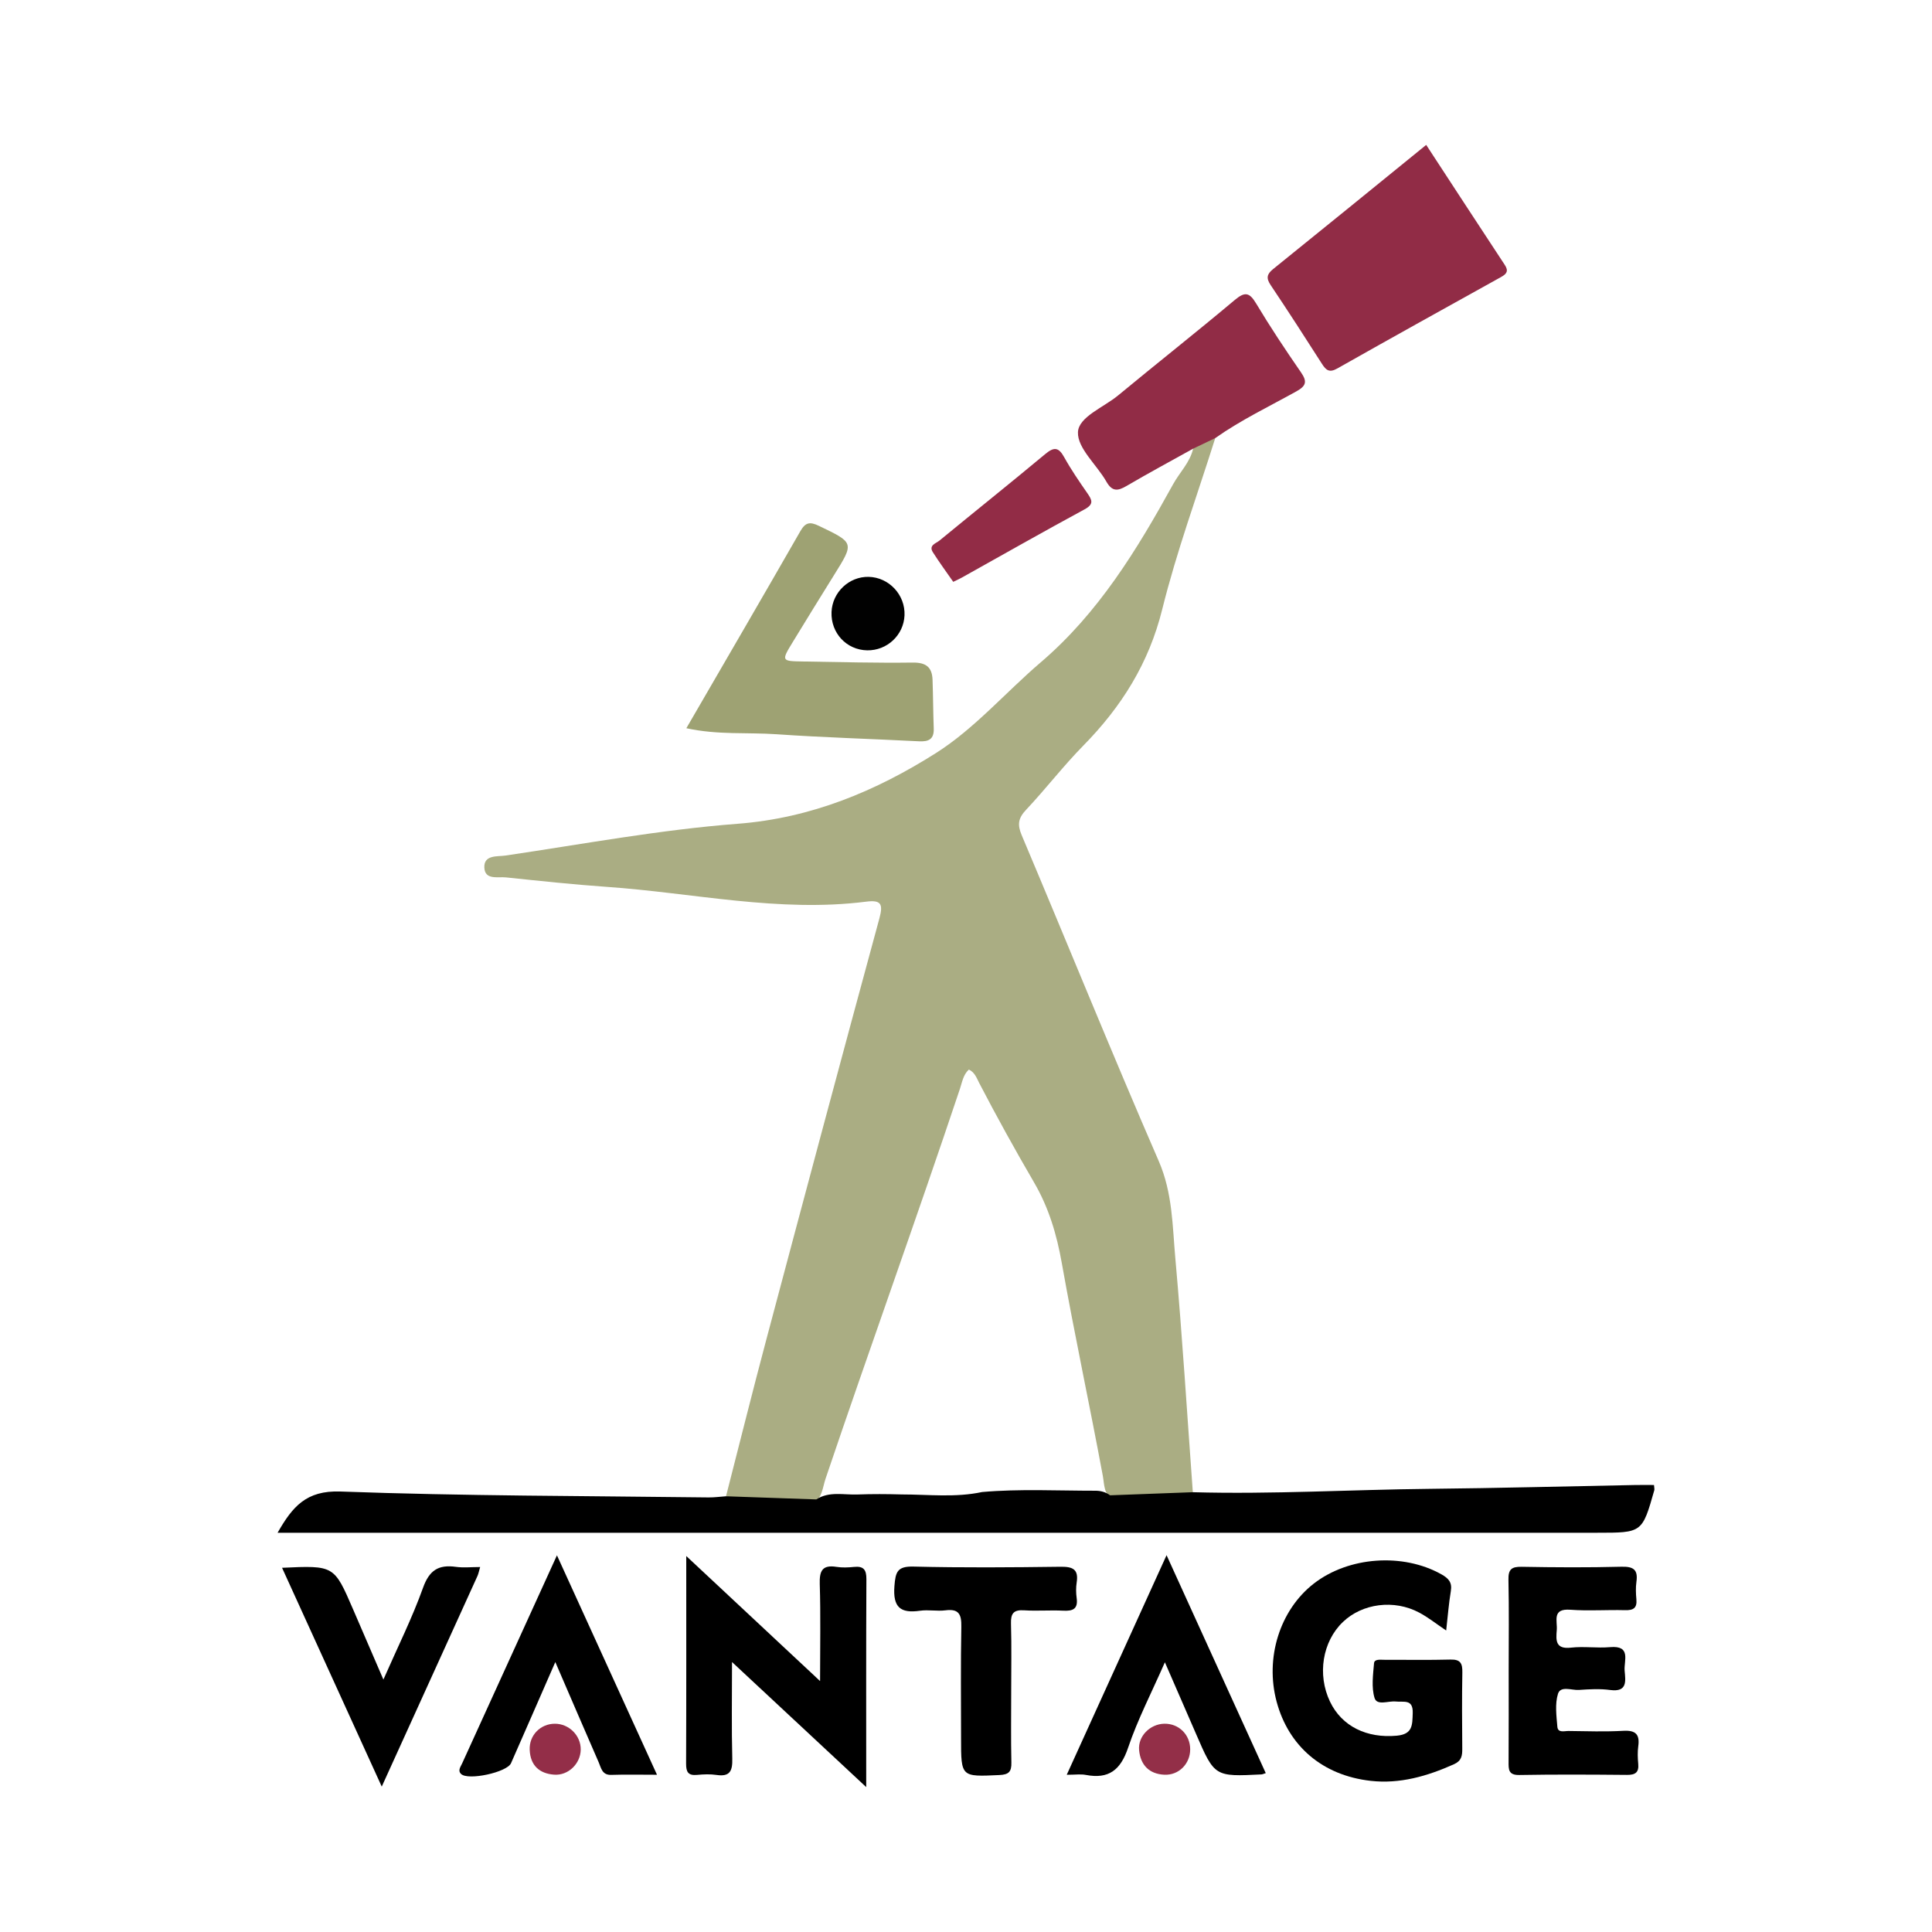
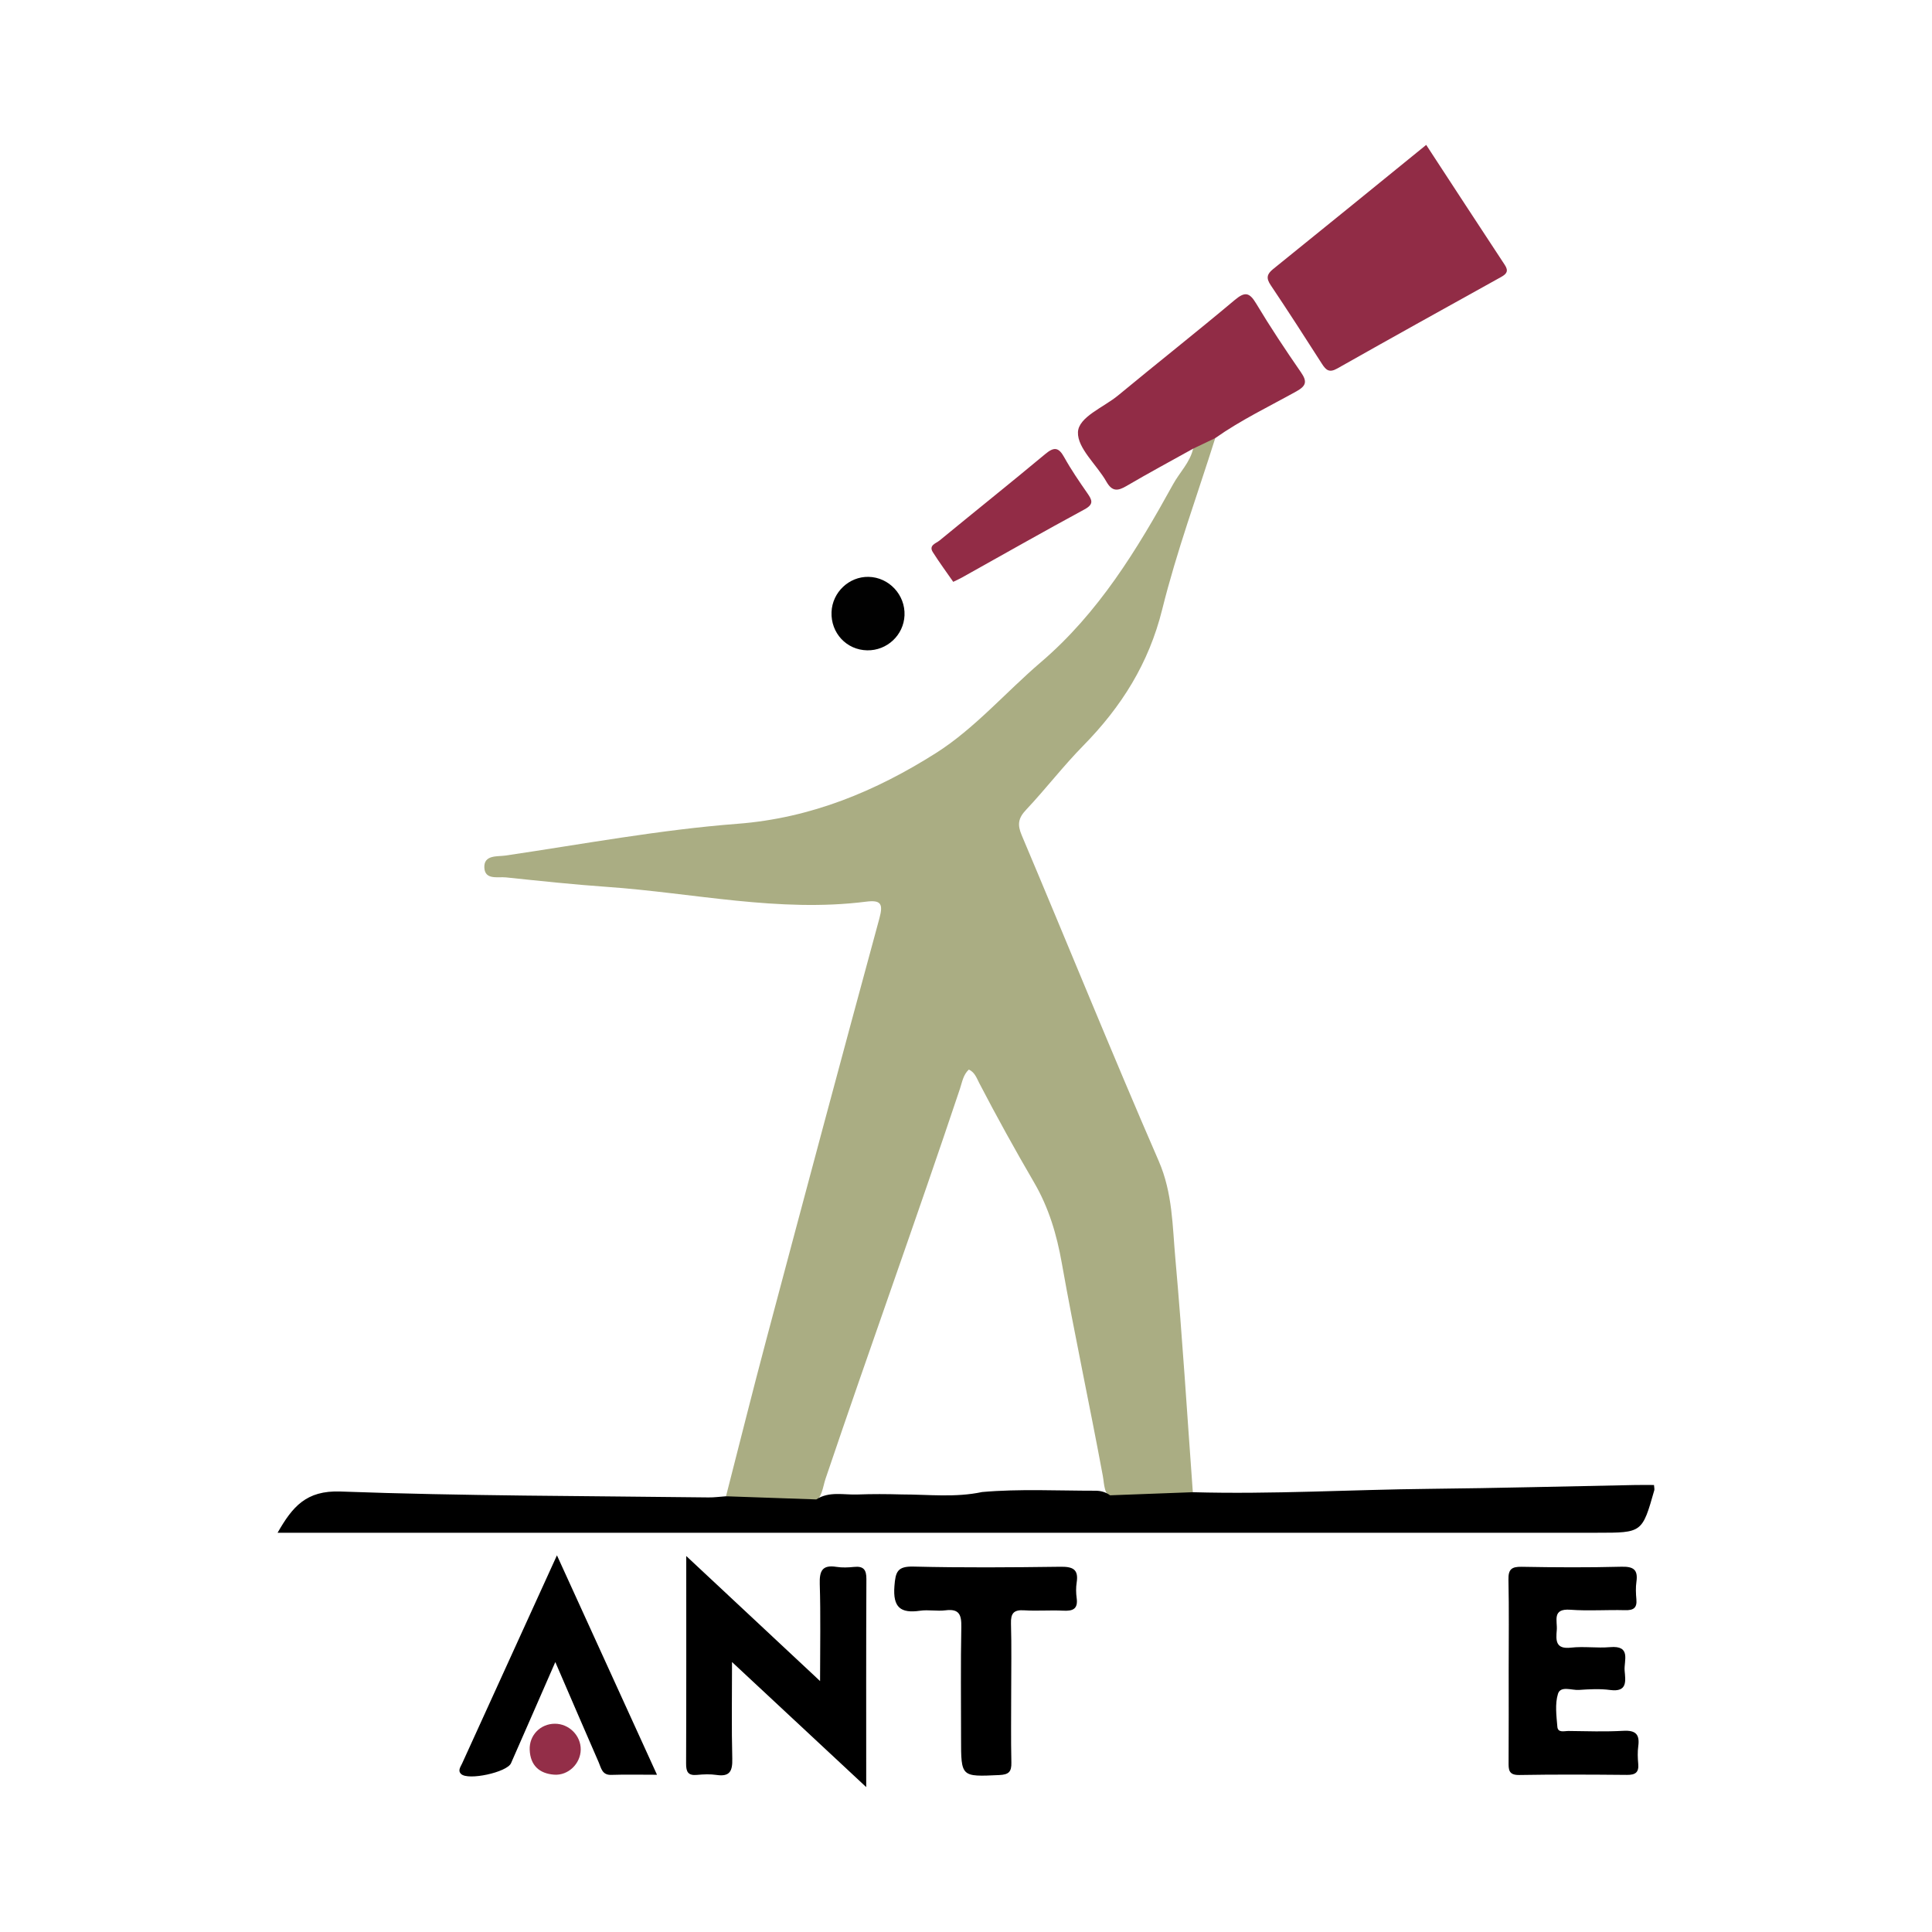
<svg xmlns="http://www.w3.org/2000/svg" version="1.1" id="Layer_1" x="0px" y="0px" width="200px" height="200px" viewBox="0 0 200 200" enable-background="new 0 0 200 200" xml:space="preserve">
  <g>
    <path fill="#AAAD83" d="M125.803,45.351c-1.859,5.906-4.005,11.742-5.493,17.74c-1.385,5.582-4.221,10.081-8.165,14.093   c-2.077,2.114-3.891,4.485-5.924,6.645c-0.815,0.865-0.922,1.528-0.454,2.634c4.747,11.237,9.325,22.546,14.187,33.733   c1.435,3.303,1.415,6.701,1.718,10.083c0.721,8.054,1.22,16.127,1.809,24.193c-0.304,0.414-0.757,0.573-1.225,0.58   c-2.33,0.037-4.654,0.267-6.984,0.203c-1.032-0.515-0.942-1.578-1.106-2.46c-1.365-7.361-2.942-14.681-4.251-22.051   c-0.522-2.942-1.34-5.718-2.872-8.344c-1.967-3.375-3.863-6.8-5.667-10.271c-0.265-0.51-0.459-1.121-1.08-1.41   c-0.59,0.542-0.694,1.305-0.923,1.991c-4.515,13.495-9.351,26.879-13.91,40.359c-0.311,0.919-0.339,2.035-1.341,2.626   c-3.041,0.301-6.041,0.166-8.966-0.802c1.391-5.417,2.741-10.844,4.18-16.249c3.868-14.533,7.75-29.063,11.698-43.574   c0.414-1.521,0.152-1.923-1.378-1.73c-9.027,1.143-17.878-0.907-26.808-1.53c-3.498-0.244-6.988-0.619-10.476-0.983   c-0.84-0.088-2.168,0.294-2.233-1.005c-0.068-1.357,1.362-1.135,2.179-1.255c8.004-1.179,15.989-2.673,24.039-3.29   c7.623-0.584,14.328-3.393,20.528-7.319c3.999-2.532,7.213-6.287,10.858-9.401c5.978-5.107,9.971-11.669,13.698-18.433   c0.679-1.233,1.744-2.25,2.071-3.679C123.97,45.445,124.734,45.08,125.803,45.351z" />
    <path d="M114.915,154.793c2.855-0.107,5.709-0.214,8.564-0.32c8.175,0.229,16.339-0.266,24.51-0.349   c7.093-0.072,14.185-0.262,21.277-0.396c0.656-0.012,1.312-0.002,1.955-0.002c0.018,0.28,0.064,0.424,0.03,0.545   c-1.251,4.399-1.252,4.398-5.88,4.398c-44.665,0-89.33,0-133.995,0c-0.806,0-1.612,0-2.64,0c1.53-2.676,2.944-4.398,6.512-4.268   c12.689,0.465,25.396,0.453,38.097,0.612c0.603,0.008,1.206-0.078,1.81-0.119c3.115,0.108,6.231,0.216,9.346,0.325   c1.337-0.867,2.837-0.456,4.268-0.51c1.523-0.057,3.05-0.048,4.575-0.005c2.777,0.001,5.563,0.342,8.323-0.25   c3.906-0.342,7.818-0.131,11.728-0.135C113.942,154.317,114.463,154.458,114.915,154.793z" />
    <path fill="#912C46" d="M147.64,15c2.749,4.205,5.432,8.323,8.137,12.427c0.415,0.63,0.188,0.93-0.379,1.246   c-5.662,3.143-11.326,6.283-16.962,9.472c-0.825,0.467-1.166,0.181-1.588-0.481c-1.744-2.729-3.5-5.451-5.303-8.141   c-0.478-0.713-0.419-1.131,0.249-1.67C137.049,23.619,142.279,19.355,147.64,15z" />
-     <path d="M149.708,168.789c-1.022-0.686-1.857-1.355-2.784-1.85c-2.612-1.394-5.894-0.959-7.909,0.97   c-2.12,2.029-2.672,5.445-1.333,8.244c1.232,2.574,3.828,3.806,6.904,3.526c1.664-0.152,1.617-1.097,1.659-2.332   c0.05-1.501-0.927-1.114-1.745-1.207c-0.765-0.087-1.954,0.462-2.207-0.366c-0.337-1.105-0.155-2.395-0.054-3.594   c0.038-0.457,0.651-0.358,1.04-0.359c2.297-0.008,4.595,0.038,6.891-0.023c1.033-0.027,1.227,0.417,1.211,1.328   c-0.047,2.634-0.03,5.269-0.008,7.904c0.006,0.72-0.072,1.253-0.864,1.606c-2.755,1.23-5.594,2.059-8.629,1.715   c-4.964-0.563-8.483-3.578-9.722-8.185c-1.224-4.551,0.333-9.503,3.846-12.233c3.611-2.806,9.234-3.192,13.208-0.961   c0.734,0.412,1.127,0.826,0.979,1.727C149.976,166.003,149.874,167.325,149.708,168.789z" />
-     <path fill="#9EA273" d="M71.051,75.385c4.043-6.973,7.948-13.674,11.804-20.403c0.526-0.918,0.99-0.99,1.911-0.548   c3.673,1.763,3.68,1.725,1.568,5.106c-1.431,2.29-2.841,4.593-4.25,6.897c-1.216,1.99-1.209,2.006,1.044,2.04   c3.783,0.058,7.566,0.164,11.348,0.113c1.373-0.019,2.012,0.465,2.06,1.771c0.062,1.685,0.062,3.372,0.124,5.056   c0.04,1.095-0.512,1.374-1.508,1.323c-4.921-0.253-9.849-0.389-14.763-0.731C77.372,75.799,74.316,76.099,71.051,75.385z" />
    <path d="M75.778,172.053c0,3.679-0.054,6.838,0.027,9.995c0.032,1.257-0.223,1.904-1.629,1.694   c-0.661-0.099-1.354-0.068-2.023-0.005c-0.91,0.087-1.132-0.302-1.128-1.158c0.028-6.951,0.016-13.903,0.016-21.501   c4.763,4.451,9.144,8.546,13.853,12.946c0-3.626,0.068-6.831-0.032-10.03c-0.043-1.365,0.246-2.028,1.734-1.792   c0.593,0.094,1.219,0.065,1.821,0.004c0.977-0.098,1.277,0.287,1.272,1.26c-0.034,6.947-0.018,13.895-0.018,21.533   C84.896,180.55,80.512,176.464,75.778,172.053z" />
    <path fill="#912C46" d="M125.803,45.351c-0.765,0.366-1.53,0.732-2.294,1.096c-2.296,1.279-4.614,2.524-6.881,3.855   c-0.915,0.538-1.497,0.609-2.095-0.443c-0.995-1.748-3.004-3.451-2.944-5.114c0.057-1.586,2.665-2.576,4.16-3.813   c4.003-3.312,8.086-6.529,12.065-9.87c1.057-0.888,1.524-0.808,2.225,0.362c1.455,2.428,3.027,4.789,4.636,7.118   c0.663,0.959,0.546,1.406-0.478,1.975C131.375,42.086,128.451,43.482,125.803,45.351z" />
    <path d="M156.178,172.854c0-3.105,0.044-6.21-0.024-9.313c-0.024-1.075,0.31-1.366,1.365-1.347   c3.441,0.063,6.885,0.082,10.325-0.007c1.242-0.032,1.737,0.292,1.558,1.556c-0.084,0.595-0.06,1.217-0.004,1.819   c0.084,0.912-0.323,1.146-1.175,1.123c-1.888-0.051-3.787,0.094-5.667-0.046c-1.919-0.143-1.32,1.16-1.4,2.105   c-0.091,1.064-0.142,2.003,1.471,1.819c1.333-0.152,2.705,0.066,4.044-0.052c2.223-0.196,1.422,1.409,1.51,2.435   c0.089,1.044,0.322,2.244-1.497,2.001c-1.061-0.142-2.16-0.082-3.235-0.007c-0.751,0.052-1.9-0.462-2.169,0.406   c-0.323,1.046-0.158,2.271-0.063,3.407c0.056,0.665,0.736,0.432,1.16,0.437c1.889,0.024,3.784,0.089,5.668-0.017   c1.276-0.072,1.715,0.362,1.547,1.598c-0.081,0.596-0.059,1.217-0.003,1.819c0.084,0.904-0.314,1.154-1.169,1.146   c-3.712-0.033-7.425-0.055-11.136,0.011c-1.142,0.02-1.12-0.575-1.115-1.378C156.19,179.198,156.178,176.026,156.178,172.854z" />
-     <path d="M29.198,162.297c5.386-0.248,5.387-0.248,7.338,4.267c1.013,2.344,2.024,4.688,3.153,7.304   c1.469-3.346,2.977-6.36,4.105-9.509c0.655-1.828,1.618-2.407,3.404-2.158c0.772,0.107,1.572,0.018,2.507,0.018   c-0.13,0.439-0.174,0.696-0.278,0.925c-3.226,7.108-6.458,14.214-9.909,21.805C35.988,177.198,32.638,169.846,29.198,162.297z" />
    <path d="M57.486,172.055c-1.627,3.719-3.099,7.1-4.587,10.474c-0.414,0.938-4.426,1.812-5.163,1.117   c-0.375-0.353-0.06-0.737,0.098-1.085c3.203-7.034,6.409-14.067,9.821-21.554c3.515,7.708,6.865,15.056,10.357,22.715   c-1.728,0-3.232-0.037-4.734,0.013c-0.954,0.032-1.043-0.711-1.297-1.291C60.528,179.119,59.096,175.783,57.486,172.055z" />
-     <path d="M131.031,183.554c-0.289,0.092-0.352,0.128-0.416,0.131c-4.883,0.246-4.881,0.245-6.805-4.201   c-1.011-2.335-2.03-4.667-3.221-7.405c-1.386,3.159-2.824,5.928-3.81,8.848c-0.781,2.313-2.004,3.266-4.38,2.811   c-0.519-0.099-1.074-0.015-1.97-0.015c3.442-7.571,6.803-14.964,10.333-22.731C124.281,168.727,127.617,176.054,131.031,183.554z" />
    <path d="M104.678,175.163c0,2.432-0.036,4.865,0.019,7.295c0.021,0.952-0.263,1.249-1.247,1.294   c-3.963,0.183-3.962,0.223-3.962-3.793c0-3.85-0.047-7.702,0.027-11.551c0.024-1.264-0.232-1.889-1.638-1.708   c-0.864,0.112-1.769-0.083-2.629,0.042c-2.037,0.295-2.825-0.353-2.658-2.542c0.113-1.482,0.3-2.07,1.978-2.028   c5.063,0.126,10.132,0.084,15.198,0.018c1.258-0.016,1.909,0.232,1.691,1.627c-0.082,0.528-0.074,1.087-0.001,1.617   c0.155,1.134-0.398,1.354-1.389,1.303c-1.348-0.069-2.706,0.05-4.051-0.038c-1.082-0.071-1.391,0.32-1.36,1.37   C104.725,170.433,104.678,172.799,104.678,175.163z" />
    <path fill="#922C46" d="M98.679,60.232c-0.708-1.021-1.448-2.022-2.112-3.071c-0.455-0.72,0.333-0.912,0.684-1.2   c3.642-2.995,7.328-5.937,10.951-8.956c0.896-0.746,1.373-0.734,1.955,0.313c0.717,1.292,1.558,2.519,2.403,3.735   c0.491,0.706,0.706,1.139-0.29,1.677c-4.261,2.306-8.474,4.703-12.705,7.064C99.331,59.925,99.086,60.032,98.679,60.232z" />
    <path fill="#010101" d="M89.772,67.322c-2.141-0.037-3.778-1.795-3.692-3.965c0.081-2.042,1.814-3.685,3.84-3.641   c2.111,0.046,3.807,1.868,3.715,3.991C93.546,65.749,91.828,67.357,89.772,67.322z" />
-     <path fill="#932F48" d="M123.208,181.083c0.004,1.507-1.186,2.713-2.684,2.636c-1.579-0.081-2.456-1.016-2.604-2.537   c-0.141-1.441,1.133-2.712,2.603-2.743C122.027,178.407,123.205,179.566,123.208,181.083z" />
    <path fill="#932E48" d="M57.438,178.44c1.468-0.004,2.698,1.226,2.679,2.68c-0.019,1.452-1.288,2.701-2.752,2.593   c-1.545-0.114-2.464-0.969-2.531-2.566C54.769,179.635,55.943,178.444,57.438,178.44z" />
    <path d="M93.46,155.26c2.732-0.548,5.487-0.294,8.236-0.232C98.956,155.325,96.21,155.354,93.46,155.26z" />
  </g>
</svg>